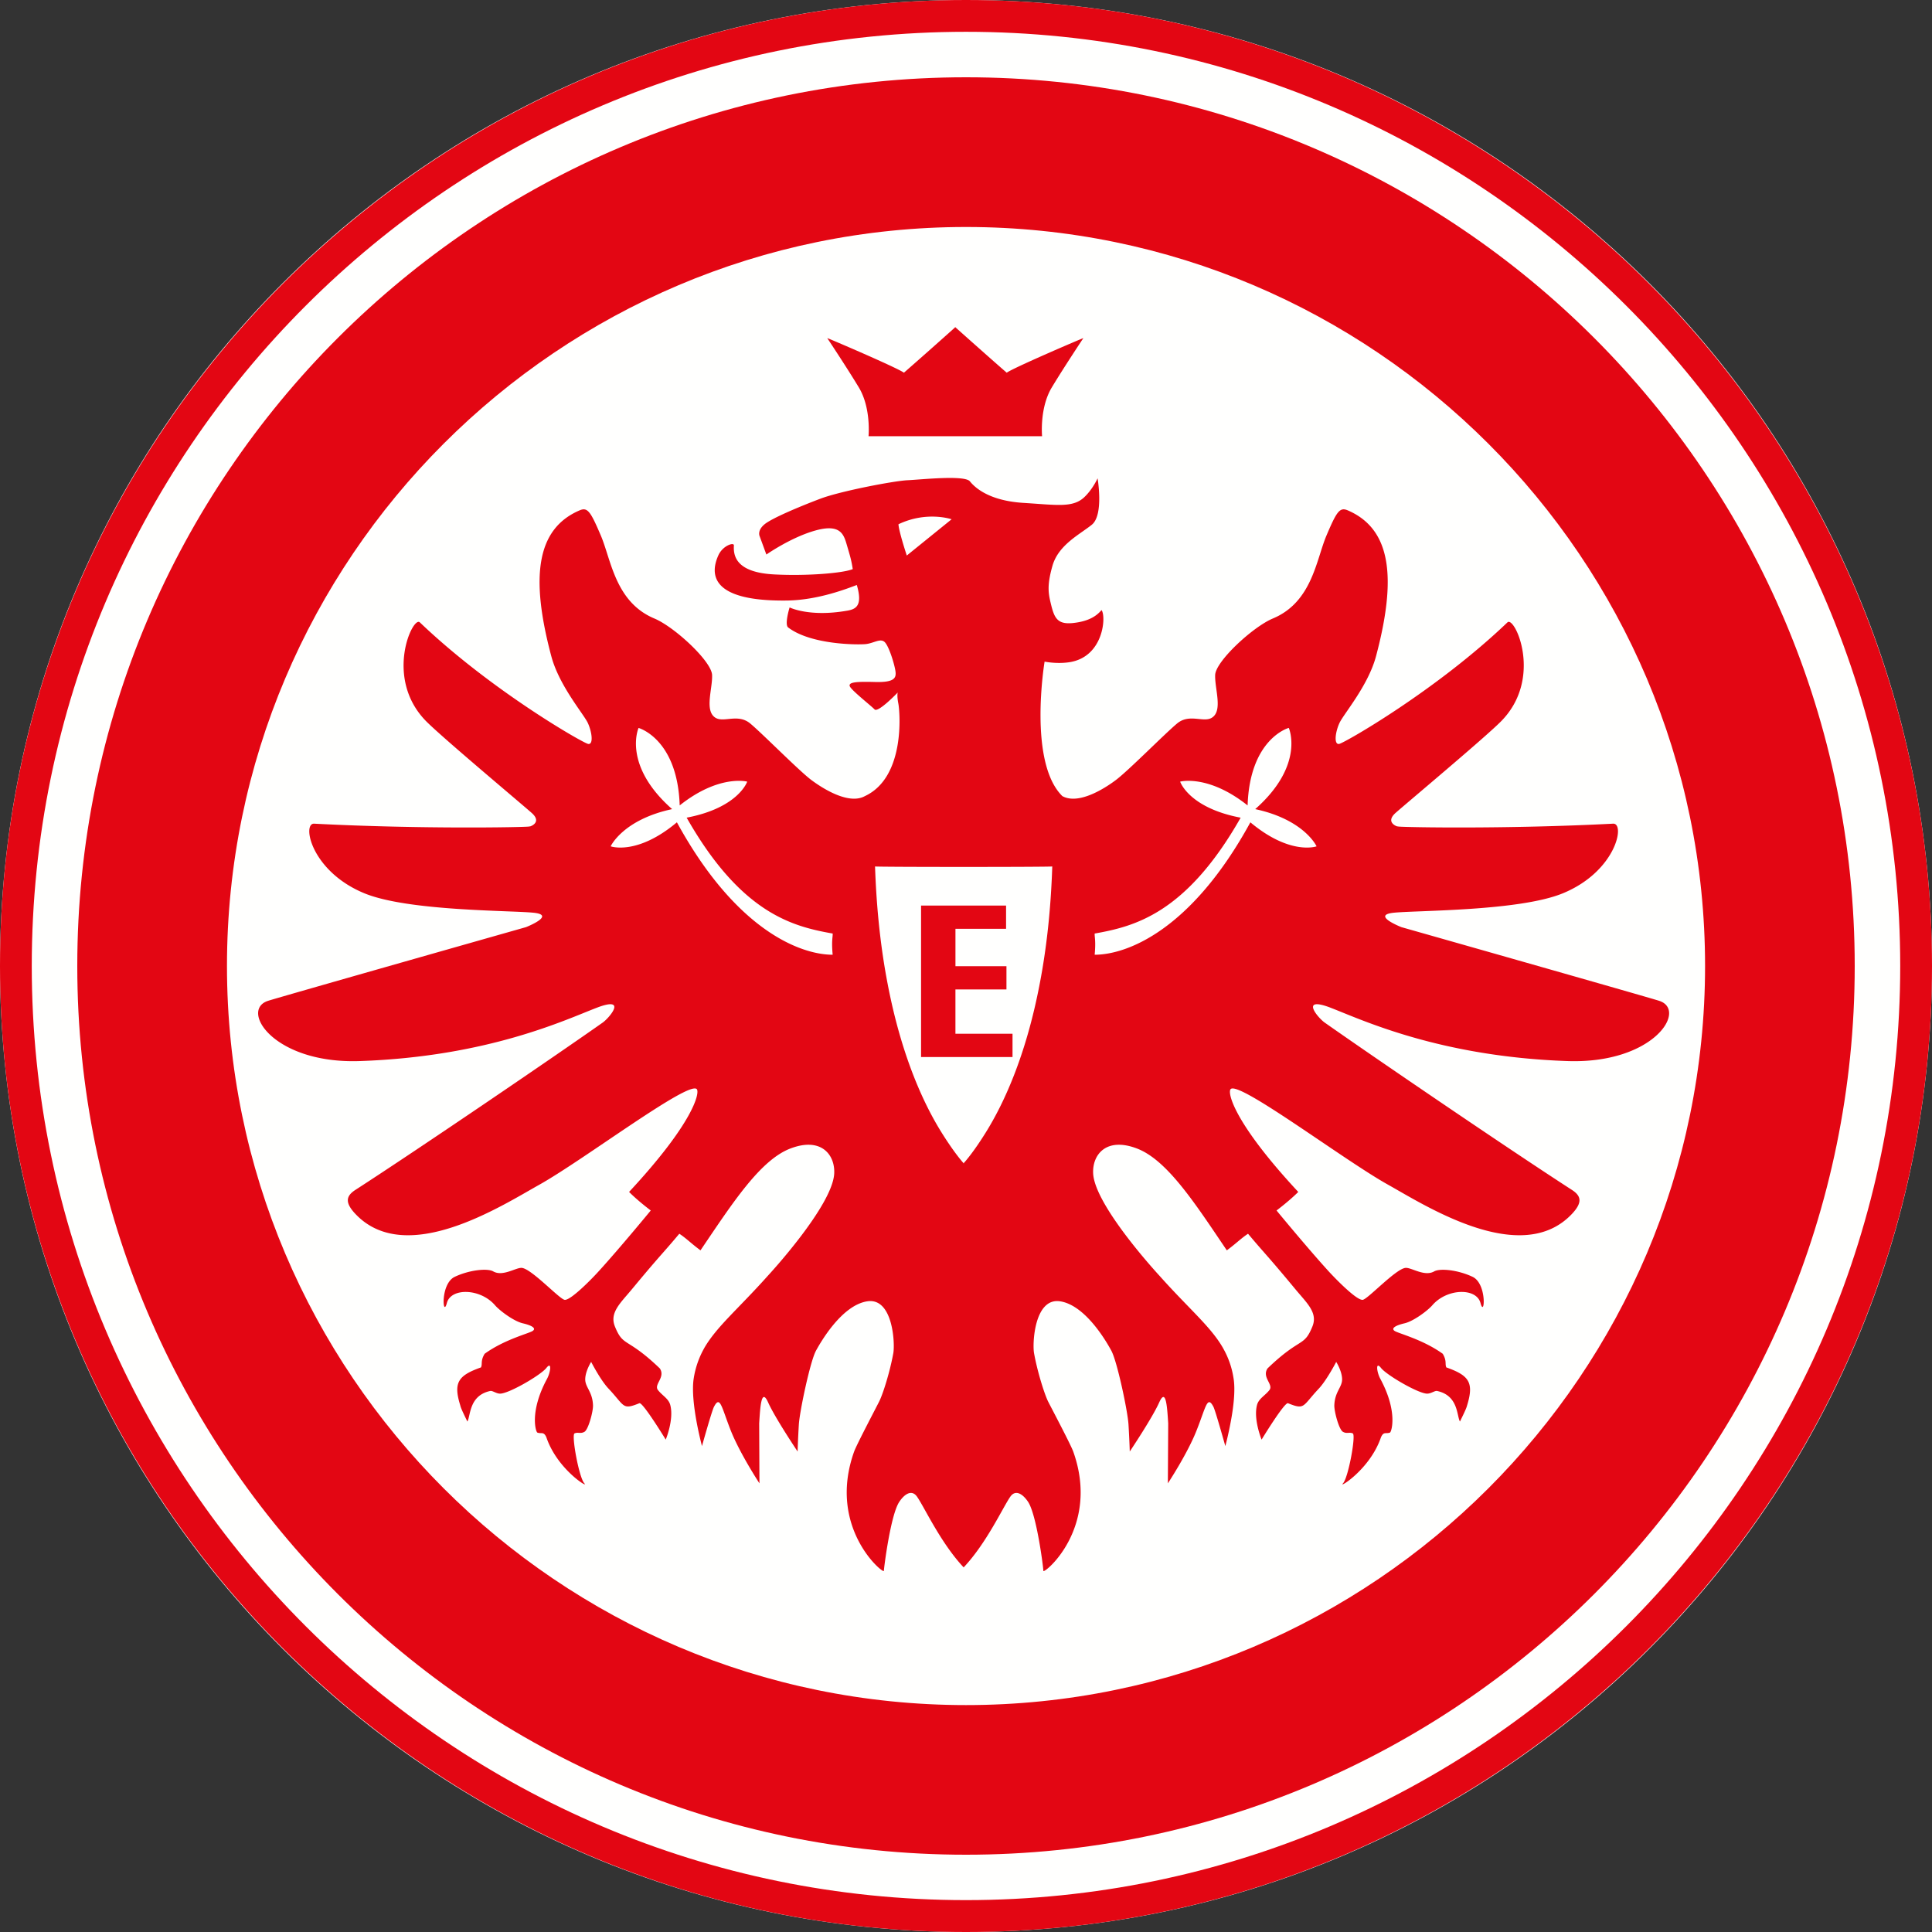
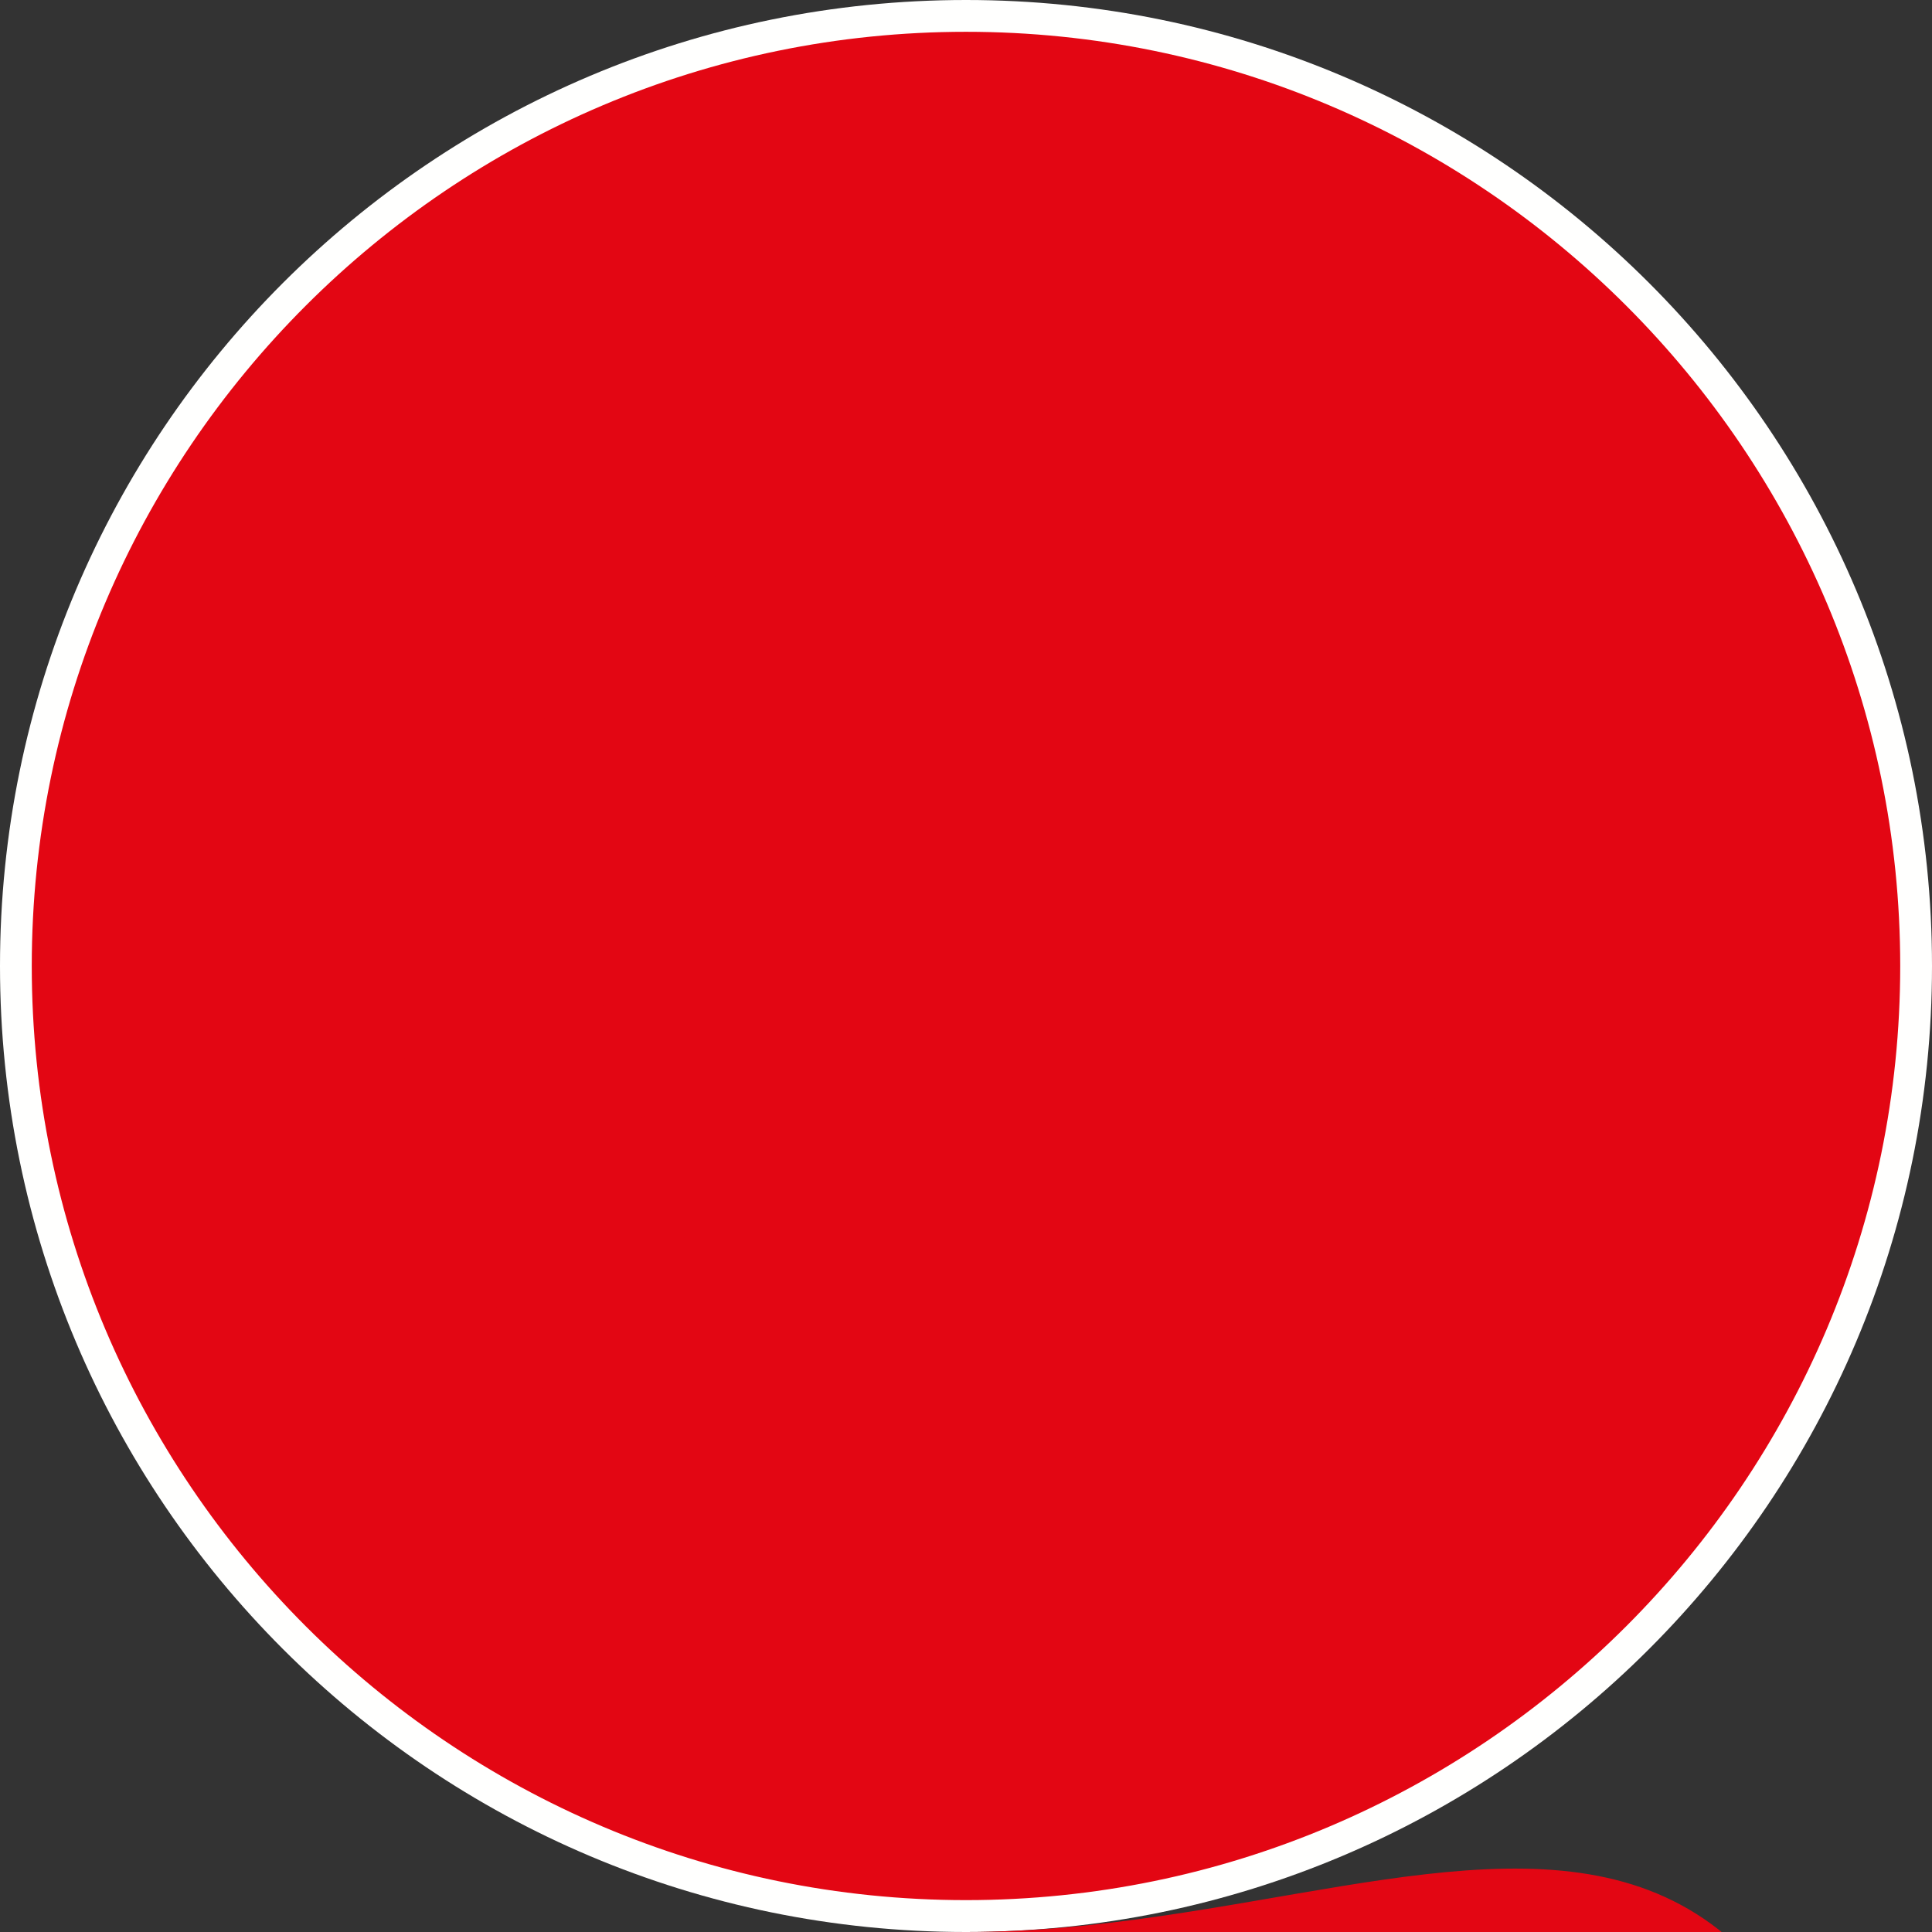
<svg xmlns="http://www.w3.org/2000/svg" width="100" height="100">
  <rect width="100%" height="100%" fill="#333333" stroke="none" />
  <g fill="none" fill-rule="evenodd">
    <path d="M100 50c0 27.613-22.386 50-50 50S0 77.613 0 50 22.386 0 50 0s50 22.387 50 50" fill="#FFFFFE" />
-     <path d="M50 100C22.43 100 0 77.567 0 49.998 0 22.431 22.43 0 50 0s50 22.431 50 49.998C100 77.567 77.57 100 50 100m0-98.354c-26.66 0-48.356 21.691-48.356 48.352C1.644 76.661 23.34 98.35 50 98.35c26.662 0 48.355-21.69 48.355-48.352 0-26.66-21.693-48.352-48.355-48.352" fill="#E30613" />
-     <path d="M50 96C24.635 96 4 75.363 4 50S24.635 4 50 4c25.366 0 46 20.637 46 46S75.366 96 50 96m0-84.251c-21.092 0-38.252 17.156-38.252 38.251 0 21.093 17.16 38.255 38.252 38.255 21.092 0 38.254-17.162 38.254-38.255 0-21.095-17.162-38.251-38.254-38.251" fill="#E30613" />
+     <path d="M50 100s50 22.431 50 49.998C100 77.567 77.57 100 50 100m0-98.354c-26.66 0-48.356 21.691-48.356 48.352C1.644 76.661 23.34 98.35 50 98.35c26.662 0 48.355-21.69 48.355-48.352 0-26.66-21.693-48.352-48.355-48.352" fill="#E30613" />
    <path d="M56.074 17.501c-.043.002-3.641 1.545-3.966 1.79-.625-.537-2.445-2.162-2.655-2.348v-.018s0 .005-.006.009c-.008-.004-.01-.009-.01-.009v.018a280.44 280.44 0 01-2.65 2.348c-.32-.245-3.924-1.788-3.968-1.79 0 0 1.01 1.517 1.637 2.557.64 1.067.499 2.52.499 2.52h8.983s-.14-1.453.5-2.52c.626-1.04 1.636-2.557 1.636-2.557M64.72 42.563c-3.081 5.636-6.431 6.854-8.06 6.854.067-.734-.011-.917 0-1.097 2.053-.364 4.733-1.027 7.556-5.997-2.68-.51-3.13-1.861-3.13-1.861l.003-.006s1.452-.385 3.487 1.233c.114-3.459 2.123-4.011 2.123-4.011l.01.002s.85 1.912-1.739 4.2c2.543.546 3.173 1.92 3.173 1.92v.007s-1.353.487-3.424-1.244zm-10.897 8.32c-.724 3.817-1.9 6.29-2.793 7.723-.615.99-1.043 1.485-1.144 1.592v.023s-.003-.006-.01-.01l-.007.01V60.2c-.095-.104-.52-.597-1.141-1.594-.894-1.434-2.067-3.906-2.792-7.723-.332-1.729-.566-3.73-.644-6.036.03.033 9.142.033 9.173 0-.076 2.307-.31 4.307-.642 6.036zm-7.318-23.748c1.469-.7 2.75-.258 2.75-.258l-2.32 1.877s-.417-1.264-.43-1.62zm-3.406 22.282c-1.63 0-4.981-1.218-8.063-6.854-2.066 1.731-3.422 1.244-3.422 1.244l-.003-.007s.63-1.374 3.178-1.92c-2.592-2.288-1.738-4.2-1.738-4.2v-.002s2.016.552 2.13 4.01c2.033-1.617 3.488-1.232 3.488-1.232l.004.006s-.454 1.35-3.132 1.86c2.825 4.971 5.5 5.634 7.558 5.998.01.18-.07.363 0 1.097zM68.87 52.16c1.618.621 5.618 2.528 12.248 2.76 4.477.16 6.239-2.636 4.766-3.116-.586-.192-13.35-3.816-13.35-3.816s-1.58-.621-.397-.745c1.182-.125 6.49-.077 8.752-1.004 2.763-1.134 3.25-3.642 2.603-3.606-5.553.288-10.763.187-11.095.15l-.096-.014s-.61-.206-.066-.693c.607-.536 4.612-3.886 5.457-4.738 2.205-2.228.708-5.474.335-5.126-3.676 3.518-8.43 6.238-8.711 6.293-.283.053-.207-.61.018-1.09.224-.476 1.484-1.93 1.89-3.453 1.072-4.037.798-6.577-1.467-7.547-.414-.175-.569.056-1.1 1.306-.532 1.254-.741 3.441-2.774 4.292-1.035.432-2.958 2.213-2.986 2.922-.028.71.398 1.825-.15 2.2-.433.302-1.173-.225-1.818.31-.646.538-2.52 2.441-3.176 2.932-.652.49-1.955 1.28-2.768.828-1.786-1.766-.917-6.96-.917-6.96s.61.13 1.268.033c1.81-.265 1.925-2.417 1.677-2.7-.196.232-.569.583-1.511.673-.73.066-.916-.233-1.08-.88-.15-.608-.256-1.002.054-2.09.314-1.085 1.41-1.616 2.035-2.12.628-.504.3-2.403.3-2.403s-.248.558-.688.976c-.597.562-1.42.402-3.17.294-1.749-.114-2.479-.776-2.752-1.114-.276-.34-2.57-.086-3.23-.057-.664.028-3.471.56-4.52.96-1.047.396-2.497 1.003-2.881 1.322-.388.323-.253.61-.253.61l.35.954s1.3-.912 2.58-1.256c1.284-.344 1.434.242 1.595.794.183.62.228.78.296 1.215-.478.207-2.37.367-4.082.275-1.985-.107-2.102-.983-2.07-1.5.01-.182-.583.01-.806.517-.399.889-.517 2.391 3.56 2.335 1.619-.023 3.128-.626 3.608-.804.318 1.079-.049 1.254-.506 1.331-1.961.342-2.972-.17-2.972-.17s-.276.884-.075 1.037c1.176.895 3.566.9 3.992.863.426-.037.761-.314.992-.117.23.197.534 1.206.572 1.539.04.33-.06.564-1.05.538-.988-.027-1.367.011-1.323.203.04.19 1.103 1.02 1.288 1.214.18.195 1.2-.873 1.2-.873s-.052.147.032.574c.083.428.37 3.81-1.73 4.787-.811.452-2.11-.339-2.768-.828-.653-.49-2.526-2.394-3.17-2.931-.649-.536-1.386-.01-1.82-.31-.55-.376-.124-1.492-.153-2.2-.027-.71-1.95-2.491-2.988-2.923-2.026-.851-2.235-3.038-2.77-4.292-.533-1.25-.687-1.481-1.097-1.306-2.27.97-2.542 3.51-1.468 7.547.405 1.523 1.661 2.977 1.889 3.453.223.48.3 1.143.018 1.09-.28-.055-5.035-2.775-8.712-6.293-.367-.348-1.868 2.898.335 5.126.848.852 4.847 4.202 5.455 4.738.55.487-.063.693-.063.693l-.094.014c-.332.037-5.544.138-11.1-.15-.646-.036-.16 2.472 2.605 3.606 2.262.927 7.572.88 8.754 1.004 1.183.124-.395.745-.395.745S14.46 51.612 13.87 51.804c-1.474.48.295 3.276 4.77 3.116 6.632-.232 10.629-2.139 12.25-2.76 1.617-.618.65.523.308.767-2.4 1.691-9.468 6.508-12.806 8.664-.48.31-.55.65-.007 1.23 2.616 2.793 7.571-.406 9.53-1.5 2.281-1.275 7.726-5.399 8.149-4.948.167.175-.15 1.716-3.503 5.321.477.48 1.122.96 1.122.96s-1.605 1.952-2.705 3.158c-.443.487-1.476 1.52-1.758 1.466-.28-.056-1.726-1.623-2.22-1.653-.307-.016-.978.466-1.473.181-.3-.17-1.225-.078-1.988.281-.762.358-.623 2.16-.41 1.359.206-.799 1.73-.77 2.494.115.24.279.975.83 1.443.935.468.109.701.257.508.39-.173.129-1.449.433-2.49 1.186-.225.38-.101.518-.189.705-1.165.412-1.44.774-1.078 1.943.031.111.017.133.375.859.173-.312.085-1.346 1.182-1.582.116-.028.31.138.509.138.457 0 2.103-.957 2.398-1.331.29-.37.223.217.03.57-.917 1.704-.578 2.744-.498 2.776.213.08.33-.073.468.249.565 1.667 2.238 2.672 1.965 2.378-.276-.288-.677-2.498-.51-2.582.174-.086.31.035.517-.086.204-.12.457-1.079.44-1.375-.025-.71-.412-.93-.402-1.355.01-.425.307-.887.307-.887s.488.954.906 1.39c.85.905.696 1.108 1.59.749.174-.07 1.364 1.883 1.364 1.883s.433-1.04.236-1.788c-.086-.335-.41-.485-.637-.776-.232-.292.404-.657.094-1.122-1.721-1.649-1.881-1.081-2.32-2.16-.297-.722.281-1.217.882-1.944 1.508-1.819 1.559-1.804 2.448-2.866.372.245.581.478 1.096.86 1.677-2.477 3.112-4.703 4.684-5.283 1.569-.585 2.28.337 2.238 1.296-.075 1.684-3.444 5.312-3.444 5.312-1.53 1.713-2.64 2.62-3.284 3.733l.007.003h-.007a4.61 4.61 0 00-.543 1.559c-.101.62.013 1.524.147 2.255a18.5 18.5 0 00.279 1.257s.505-1.811.62-2.032c.32-.615.387 0 .867 1.217.48 1.212 1.488 2.742 1.488 2.742l-.014-3.103c.052-.803.105-1.885.465-1.081.359.801 1.524 2.537 1.524 2.537s.018-.637.064-1.4c.045-.703.591-3.269.879-3.8h-.014l.014-.004c.248-.455 1.34-2.367 2.664-2.571 1.325-.2 1.437 2.17 1.347 2.682-.176.97-.53 2.098-.729 2.498-.124.254-1.164 2.224-1.3 2.599-1.413 3.96 1.539 6.363 1.539 6.174.01-.19.353-2.927.805-3.582.263-.393.637-.645.909-.263.384.546 1.222 2.392 2.415 3.663l.003.003v-.003c1.196-1.271 2.033-3.117 2.417-3.663.272-.382.645-.13.91.263.446.655.795 3.393.797 3.582.009.189 2.96-2.214 1.547-6.174-.135-.375-1.177-2.345-1.305-2.599-.193-.4-.55-1.529-.725-2.498-.091-.512.022-2.881 1.349-2.682 1.324.204 2.416 2.116 2.66 2.571l.018.004h-.018c.29.531.837 3.097.88 3.8.047.763.066 1.4.066 1.4s1.165-1.736 1.522-2.537c.36-.804.415.278.468 1.08l-.018 3.104s1.013-1.53 1.488-2.742c.484-1.217.55-1.832.872-1.217.11.221.614 2.032.614 2.032s.15-.553.28-1.257c.139-.731.249-1.634.146-2.255a4.472 4.472 0 00-.543-1.559h-.003l.003-.003c-.637-1.114-1.754-2.02-3.281-3.733 0 0-3.367-3.628-3.443-5.312-.044-.959.667-1.881 2.238-1.296 1.572.58 3.008 2.806 4.681 5.283.515-.382.728-.615 1.098-.86.89 1.062.937 1.047 2.446 2.866.601.727 1.182 1.222.883 1.943-.443 1.08-.601.512-2.319 2.161-.308.465.323.83.097 1.122-.227.29-.556.44-.643.776-.193.748.238 1.788.238 1.788s1.188-1.953 1.368-1.883c.888.36.735.156 1.587-.749.413-.436.907-1.39.907-1.39s.295.462.305.887c.01.424-.376.645-.402 1.355-.014.296.234 1.255.443 1.375.206.121.342 0 .513.086.171.084-.232 2.294-.506 2.582-.277.294 1.396-.711 1.962-2.378.141-.322.254-.169.467-.249.079-.032.422-1.072-.495-2.776-.194-.353-.26-.94.031-.57.291.374 1.94 1.331 2.389 1.331.208 0 .403-.166.517-.138 1.097.236 1.01 1.27 1.18 1.582.36-.726.343-.748.378-.859.356-1.17.084-1.531-1.082-1.943-.084-.187.038-.325-.185-.705-1.047-.753-2.317-1.057-2.495-1.186-.189-.133.043-.281.51-.39.467-.105 1.203-.656 1.444-.935.764-.885 2.286-.914 2.495-.115.212.8.351-1.001-.412-1.359-.764-.36-1.688-.45-1.985-.28-.5.284-1.166-.198-1.475-.182-.494.03-1.94 1.597-2.218 1.653-.286.054-1.315-.98-1.762-1.466-1.1-1.206-2.705-3.157-2.705-3.157s.644-.482 1.124-.96c-3.354-3.606-3.672-5.147-3.5-5.322.418-.45 5.86 3.673 8.149 4.948 1.956 1.094 6.91 4.293 9.527 1.5.541-.58.472-.92-.01-1.23-3.338-2.156-10.4-6.973-12.801-8.664-.346-.244-1.31-1.385.308-.767z" fill="#E30613" />
-     <path fill="#E30613" d="M52.408 54.712v-1.206h-2.955v-2.292h2.641V50.01h-2.64v-1.935h2.62v-1.204h-4.4v7.84h4.734" />
  </g>
</svg>